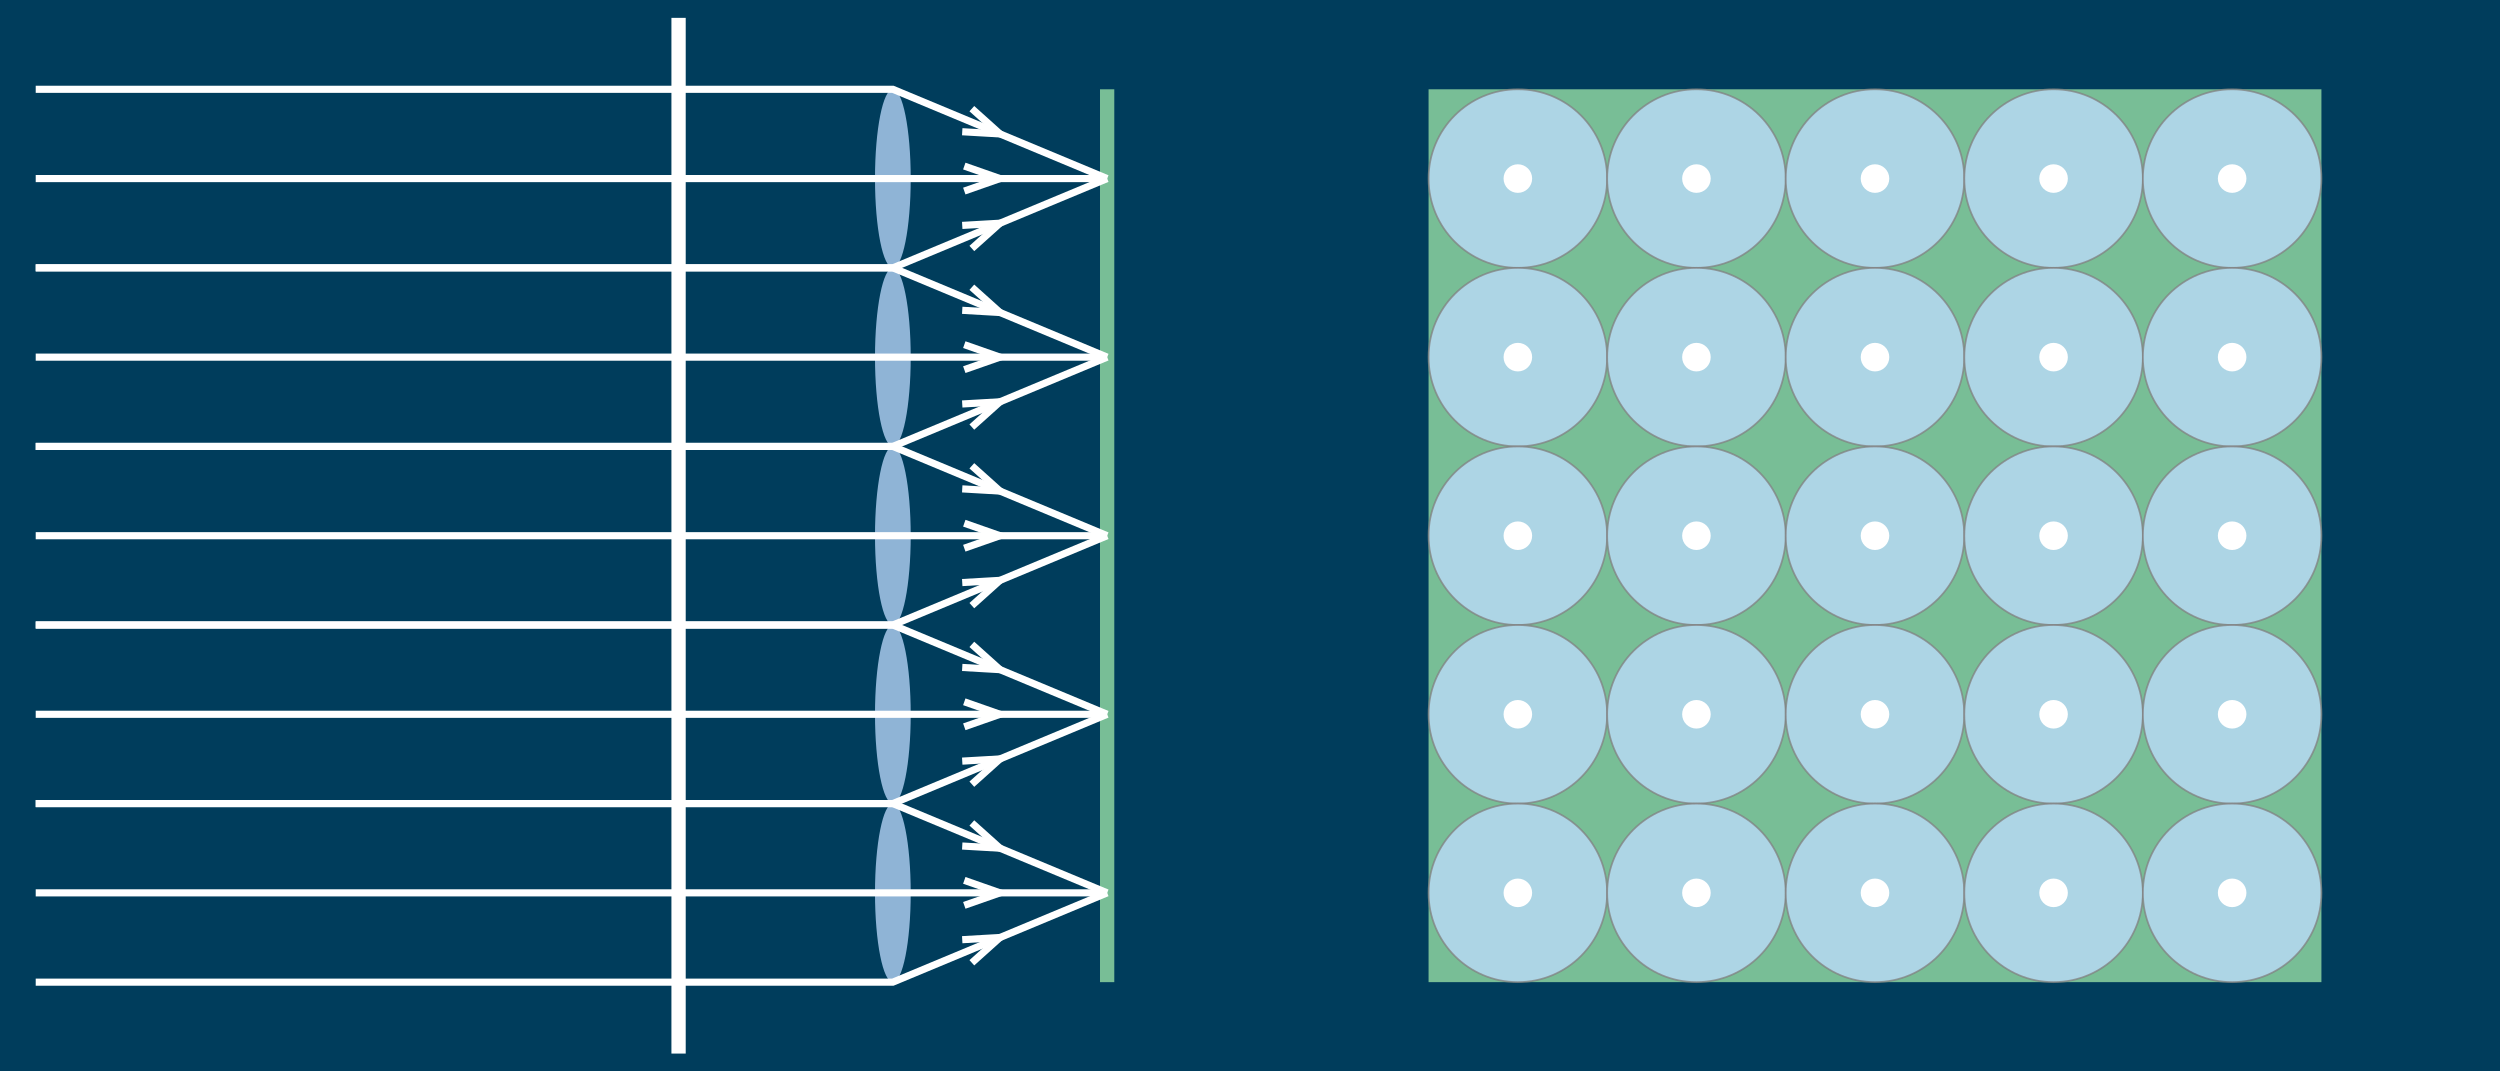
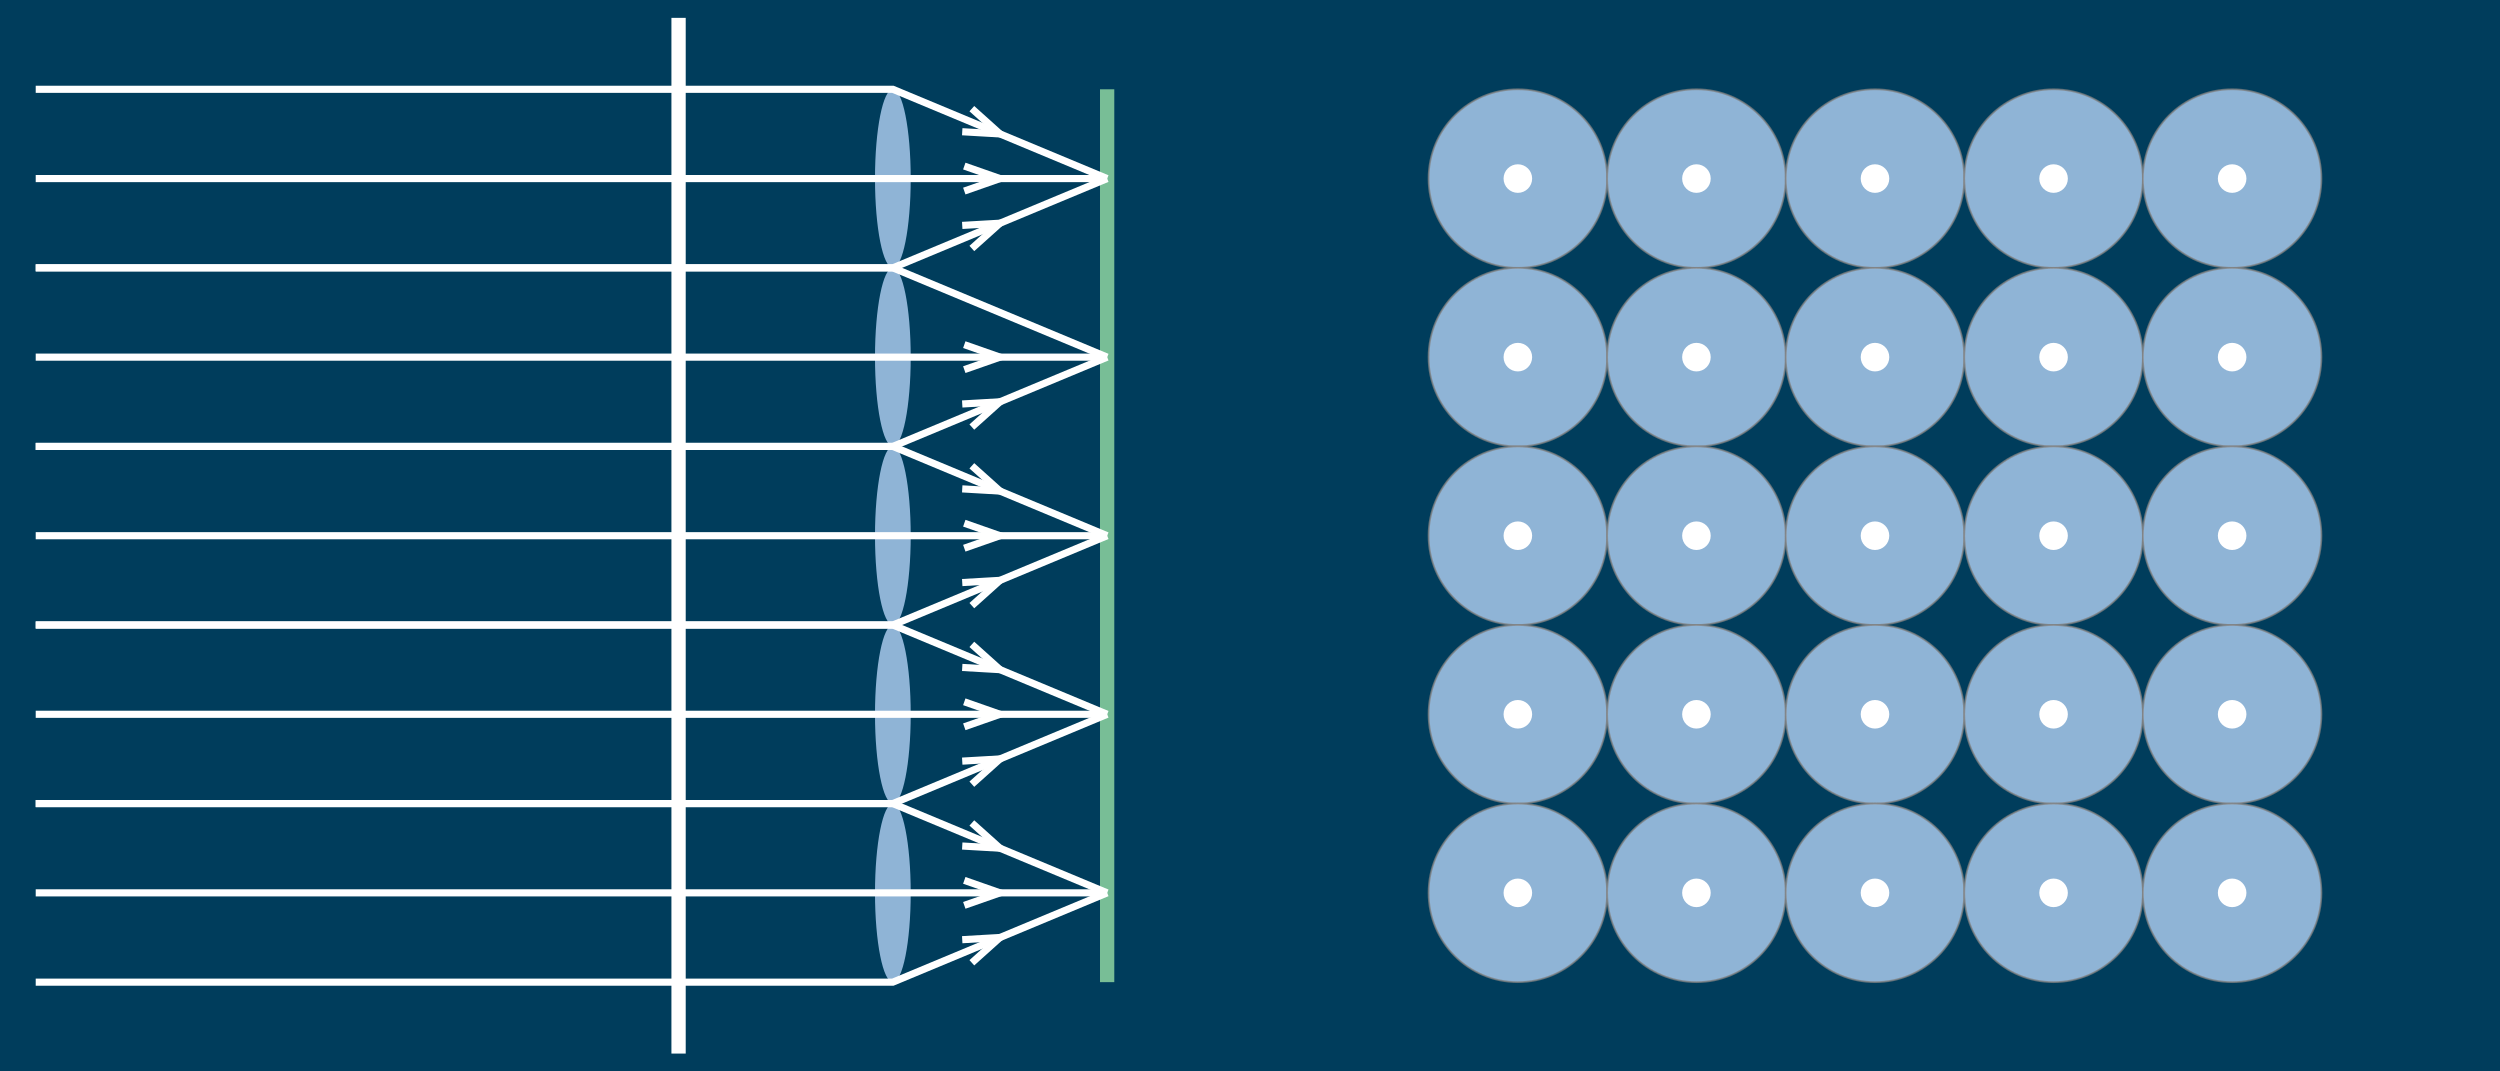
<svg xmlns="http://www.w3.org/2000/svg" version="1.1" width="700" height="300">
  <filter id="blurMe" filterUnits="userSpaceOnUse">
    <feGaussianBlur in="SourceGraphic" stdDeviation="4 0" />
  </filter>
  <rect width="700" height="300" fill="#003d5c" stroke="none" />
  <ellipse rx="5" ry="25" cx="250" cy="50" stroke="none" fill="#bedcff" opacity="0.75" />
  <ellipse rx="5" ry="25" cx="250" cy="100" stroke="none" fill="#bedcff" opacity="0.75" />
  <ellipse rx="5" ry="25" cx="250" cy="150" stroke="none" fill="#bedcff" opacity="0.75" />
  <ellipse rx="5" ry="25" cx="250" cy="200" stroke="none" fill="#bedcff" opacity="0.75" />
  <ellipse rx="5" ry="25" cx="250" cy="250" stroke="none" fill="#bedcff" opacity="0.75" />
  <line x1="310" y1="25" x2="310" y2="275" stroke-width="4" stroke="#78be96" />
  <polyline points="10,25 250,25 310,50" stroke-width="2" stroke="white" fill="none" />
  <polyline points="269.423,36.885 280,37.5 272.115,30.423" stroke-width="2" stroke="white" fill="none" />
  <polyline points="10,50 250,50 310,50" stroke-width="2" stroke="white" fill="none" />
  <polyline points="270,53.5 280,50 270,46.5" stroke-width="2" stroke="white" fill="none" />
  <polyline points="10,75 250,75 310,50" stroke-width="2" stroke="white" fill="none" />
  <polyline points="272.115,69.577 280,62.5 269.423,63.115" stroke-width="2" stroke="white" fill="none" />
  <polyline points="10,75 250,75 310,100" stroke-width="2" stroke="white" fill="none" />
-   <polyline points="269.423,86.885 280,87.5 272.115,80.423" stroke-width="2" stroke="white" fill="none" />
  <polyline points="10,100 250,100 310,100" stroke-width="2" stroke="white" fill="none" />
  <polyline points="270,103.5 280,100 270,96.5" stroke-width="2" stroke="white" fill="none" />
  <polyline points="10,125 250,125 310,100" stroke-width="2" stroke="white" fill="none" />
  <polyline points="272.115,119.577 280,112.5 269.423,113.115" stroke-width="2" stroke="white" fill="none" />
  <polyline points="10,125 250,125 310,150" stroke-width="2" stroke="white" fill="none" />
  <polyline points="269.423,136.885 280,137.5 272.115,130.423" stroke-width="2" stroke="white" fill="none" />
  <polyline points="10,150 250,150 310,150" stroke-width="2" stroke="white" fill="none" />
  <polyline points="270,153.5 280,150 270,146.5" stroke-width="2" stroke="white" fill="none" />
  <polyline points="10,175 250,175 310,150" stroke-width="2" stroke="white" fill="none" />
  <polyline points="272.115,169.577 280,162.5 269.423,163.115" stroke-width="2" stroke="white" fill="none" />
  <polyline points="10,175 250,175 310,200" stroke-width="2" stroke="white" fill="none" />
  <polyline points="269.423,186.885 280,187.5 272.115,180.423" stroke-width="2" stroke="white" fill="none" />
  <polyline points="10,200 250,200 310,200" stroke-width="2" stroke="white" fill="none" />
  <polyline points="270,203.5 280,200 270,196.5" stroke-width="2" stroke="white" fill="none" />
  <polyline points="10,225 250,225 310,200" stroke-width="2" stroke="white" fill="none" />
  <polyline points="272.115,219.577 280,212.5 269.423,213.115" stroke-width="2" stroke="white" fill="none" />
  <polyline points="10,225 250,225 310,250" stroke-width="2" stroke="white" fill="none" />
  <polyline points="269.423,236.885 280,237.5 272.115,230.423" stroke-width="2" stroke="white" fill="none" />
  <polyline points="10,250 250,250 310,250" stroke-width="2" stroke="white" fill="none" />
  <polyline points="270,253.5 280,250 270,246.5" stroke-width="2" stroke="white" fill="none" />
  <polyline points="10,275 250,275 310,250" stroke-width="2" stroke="white" fill="none" />
  <polyline points="272.115,269.577 280,262.5 269.423,263.115" stroke-width="2" stroke="white" fill="none" />
  <line x1="190" y1="5" x2="190" y2="295" stroke-width="4" stroke="white" filter="url(#blurMe)" />
-   <rect width="250" height="250" x="400" y="25" fill="#78be96" />
  <circle r="25" cx="425" cy="50" stroke-width="0.5" stroke="gray" fill="#bedcff" opacity="0.75" />
  <circle r="4" cx="425" cy="50" fill="white" />
  <circle r="25" cx="425" cy="100" stroke-width="0.5" stroke="gray" fill="#bedcff" opacity="0.75" />
  <circle r="4" cx="425" cy="100" fill="white" />
  <circle r="25" cx="425" cy="150" stroke-width="0.5" stroke="gray" fill="#bedcff" opacity="0.75" />
  <circle r="4" cx="425" cy="150" fill="white" />
  <circle r="25" cx="425" cy="200" stroke-width="0.5" stroke="gray" fill="#bedcff" opacity="0.75" />
  <circle r="4" cx="425" cy="200" fill="white" />
  <circle r="25" cx="425" cy="250" stroke-width="0.5" stroke="gray" fill="#bedcff" opacity="0.75" />
  <circle r="4" cx="425" cy="250" fill="white" />
  <circle r="25" cx="475" cy="50" stroke-width="0.5" stroke="gray" fill="#bedcff" opacity="0.75" />
  <circle r="4" cx="475" cy="50" fill="white" />
  <circle r="25" cx="475" cy="100" stroke-width="0.5" stroke="gray" fill="#bedcff" opacity="0.75" />
  <circle r="4" cx="475" cy="100" fill="white" />
  <circle r="25" cx="475" cy="150" stroke-width="0.5" stroke="gray" fill="#bedcff" opacity="0.75" />
  <circle r="4" cx="475" cy="150" fill="white" />
  <circle r="25" cx="475" cy="200" stroke-width="0.5" stroke="gray" fill="#bedcff" opacity="0.75" />
  <circle r="4" cx="475" cy="200" fill="white" />
  <circle r="25" cx="475" cy="250" stroke-width="0.5" stroke="gray" fill="#bedcff" opacity="0.75" />
  <circle r="4" cx="475" cy="250" fill="white" />
  <circle r="25" cx="525" cy="50" stroke-width="0.5" stroke="gray" fill="#bedcff" opacity="0.75" />
  <circle r="4" cx="525" cy="50" fill="white" />
  <circle r="25" cx="525" cy="100" stroke-width="0.5" stroke="gray" fill="#bedcff" opacity="0.75" />
  <circle r="4" cx="525" cy="100" fill="white" />
  <circle r="25" cx="525" cy="150" stroke-width="0.5" stroke="gray" fill="#bedcff" opacity="0.75" />
  <circle r="4" cx="525" cy="150" fill="white" />
  <circle r="25" cx="525" cy="200" stroke-width="0.5" stroke="gray" fill="#bedcff" opacity="0.75" />
  <circle r="4" cx="525" cy="200" fill="white" />
  <circle r="25" cx="525" cy="250" stroke-width="0.5" stroke="gray" fill="#bedcff" opacity="0.75" />
  <circle r="4" cx="525" cy="250" fill="white" />
  <circle r="25" cx="575" cy="50" stroke-width="0.5" stroke="gray" fill="#bedcff" opacity="0.75" />
  <circle r="4" cx="575" cy="50" fill="white" />
  <circle r="25" cx="575" cy="100" stroke-width="0.5" stroke="gray" fill="#bedcff" opacity="0.75" />
  <circle r="4" cx="575" cy="100" fill="white" />
  <circle r="25" cx="575" cy="150" stroke-width="0.5" stroke="gray" fill="#bedcff" opacity="0.75" />
  <circle r="4" cx="575" cy="150" fill="white" />
  <circle r="25" cx="575" cy="200" stroke-width="0.5" stroke="gray" fill="#bedcff" opacity="0.75" />
  <circle r="4" cx="575" cy="200" fill="white" />
  <circle r="25" cx="575" cy="250" stroke-width="0.5" stroke="gray" fill="#bedcff" opacity="0.75" />
  <circle r="4" cx="575" cy="250" fill="white" />
  <circle r="25" cx="625" cy="50" stroke-width="0.5" stroke="gray" fill="#bedcff" opacity="0.75" />
  <circle r="4" cx="625" cy="50" fill="white" />
  <circle r="25" cx="625" cy="100" stroke-width="0.5" stroke="gray" fill="#bedcff" opacity="0.75" />
  <circle r="4" cx="625" cy="100" fill="white" />
  <circle r="25" cx="625" cy="150" stroke-width="0.5" stroke="gray" fill="#bedcff" opacity="0.75" />
  <circle r="4" cx="625" cy="150" fill="white" />
  <circle r="25" cx="625" cy="200" stroke-width="0.5" stroke="gray" fill="#bedcff" opacity="0.75" />
  <circle r="4" cx="625" cy="200" fill="white" />
  <circle r="25" cx="625" cy="250" stroke-width="0.5" stroke="gray" fill="#bedcff" opacity="0.75" />
  <circle r="4" cx="625" cy="250" fill="white" />
</svg>